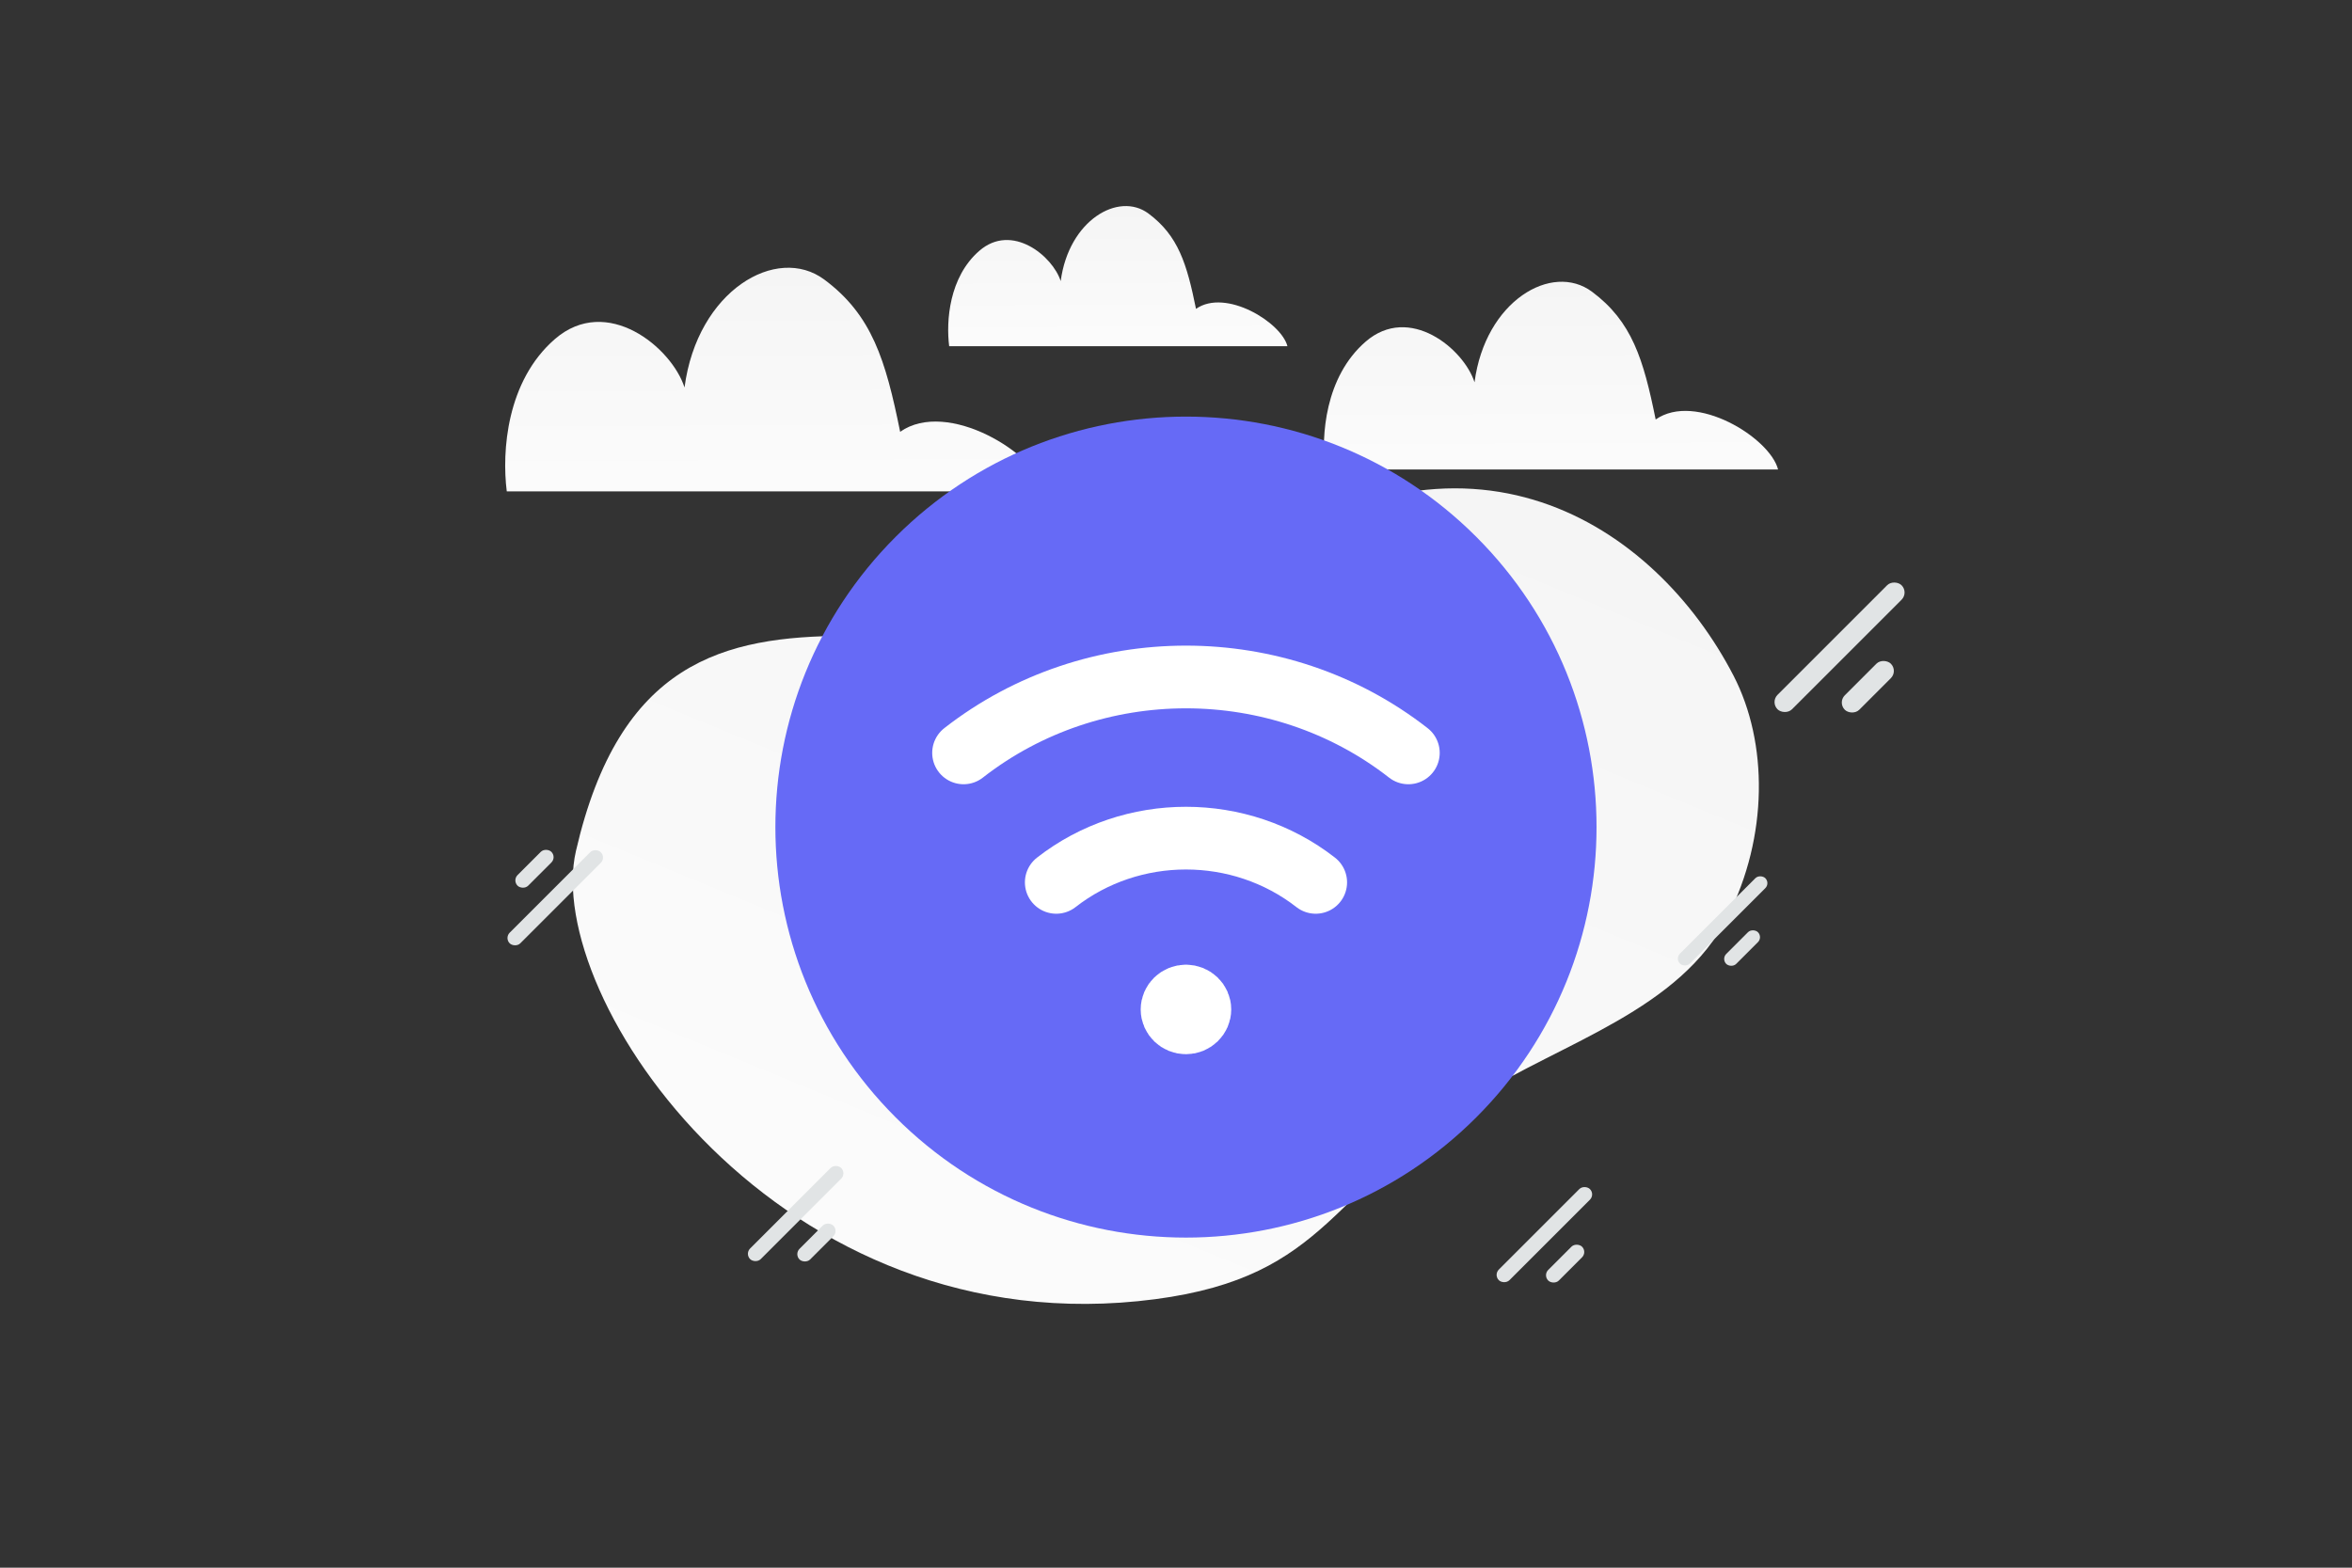
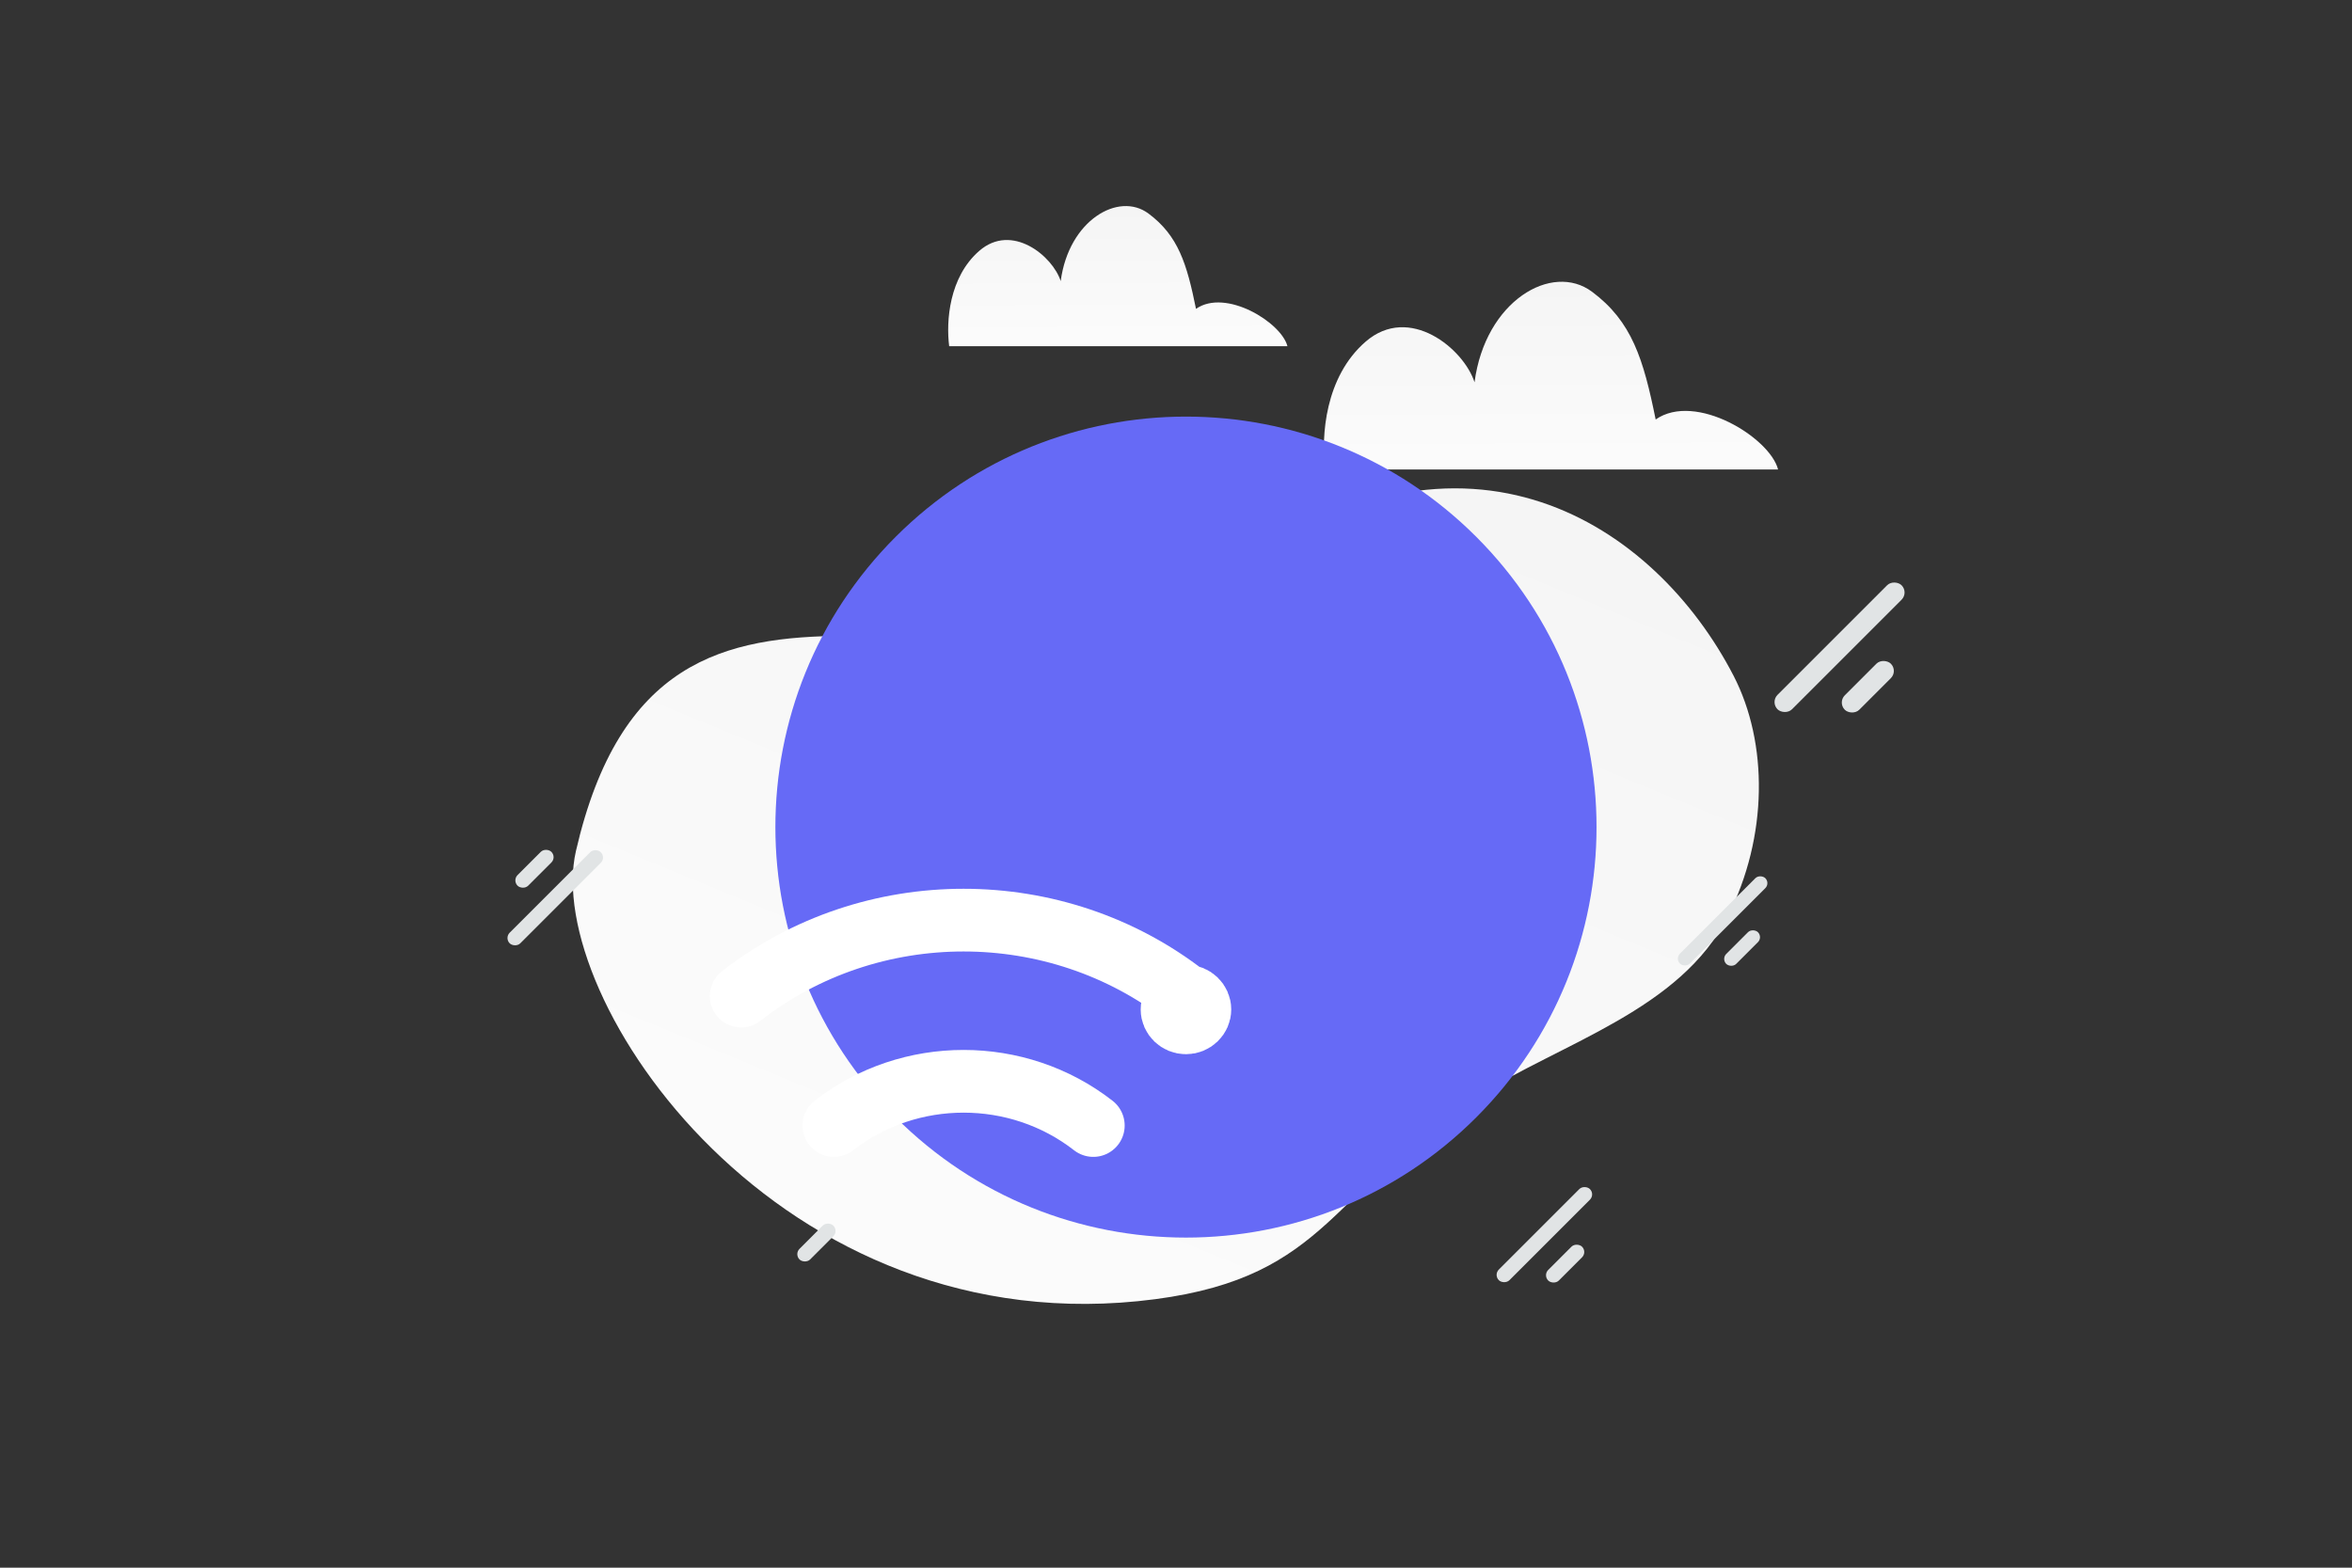
<svg xmlns="http://www.w3.org/2000/svg" width="900" height="600" viewBox="0 0 900 600" fill="none">
  <rect x="0" y="0" width="900" height="600" fill="#333333" stroke="none" />
  <path fill="transparent" d="M0 0h900v600H0z" />
  <path d="M220.392 325.67c-12.914 56.091 77.781 190.471 221.64 171.57 66.908-8.793 67.251-42.628 123.044-77.602 33.255-20.844 77.98-33.204 96.004-68.772 15.565-30.699 15.533-66.609 2.257-92.27-29.856-57.71-101.951-106.204-192.926-39.265-90.975 66.94-216.695-38.321-250.019 106.339z" fill="url(#a)" />
-   <path d="M400.207 188.083c-3.598-14.447-37.594-35.547-55.762-22.826-5.576-27.525-10.792-44.689-29.011-58.248-18.219-13.559-48.618 4.164-53.501 41.286-4.882-15.26-29.705-35.827-49.646-18.485-18.45 16.048-20.3 42.937-18.373 58.248h206.293v.025z" fill="url(#b)" />
  <path d="M680.39 179.718c-3.022-12.131-31.581-29.847-46.843-19.166-4.685-23.11-9.067-37.522-24.372-48.906-15.304-11.385-40.841 3.496-44.943 34.665-4.101-12.813-24.954-30.082-41.705-15.521-15.499 13.474-17.054 36.051-15.435 48.907H680.39v.021z" fill="url(#c)" />
  <path d="M492.64 132.512c-2.257-9.053-23.589-22.274-34.988-14.303-3.499-17.246-6.772-28.001-18.203-36.497-11.431-8.496-30.505 2.61-33.569 25.869-3.063-9.561-18.638-22.448-31.15-11.582-11.577 10.055-12.738 26.904-11.528 36.497H492.64v.016z" fill="url(#d)" />
  <path fill-rule="evenodd" clip-rule="evenodd" d="M564.903 205.461c61.355 61.355 61.355 160.831 0 222.185-61.355 61.355-160.83 61.355-222.185 0-61.354-61.355-61.354-160.83 0-222.185 61.355-61.355 160.831-61.355 222.185 0z" fill="#666AF6" />
-   <path d="M453.811 381.213c2.933 0 5.324 2.305 5.324 5.133s-2.391 5.132-5.324 5.132-5.324-2.304-5.324-5.132 2.391-5.133 5.324-5.133m85.1-93.061c-49.628-38.736-120.572-38.736-170.201 0m35.472 49.558c28.943-22.571 70.315-22.571 99.275 0" stroke="#fff" stroke-width="24" stroke-linecap="round" stroke-linejoin="round" />
+   <path d="M453.811 381.213c2.933 0 5.324 2.305 5.324 5.133s-2.391 5.132-5.324 5.132-5.324-2.304-5.324-5.132 2.391-5.133 5.324-5.133c-49.628-38.736-120.572-38.736-170.201 0m35.472 49.558c28.943-22.571 70.315-22.571 99.275 0" stroke="#fff" stroke-width="24" stroke-linecap="round" stroke-linejoin="round" />
  <rect x="677.411" y="268.7" width="67.133" height="7.821" rx="3.911" transform="rotate(-45 677.411 268.7)" fill="#E1E4E5" />
  <rect x="703.151" y="268.883" width="24.927" height="7.821" rx="3.911" transform="rotate(-45 703.151 268.883)" fill="#E1E4E5" />
  <rect x="640.929" y="366.882" width="46.21" height="5.384" rx="2.692" transform="rotate(-45 640.929 366.882)" fill="#E1E4E5" />
  <rect x="658.647" y="367.008" width="17.158" height="5.384" rx="2.692" transform="rotate(-45 658.647 367.008)" fill="#E1E4E5" />
  <rect x="231.927" y="328.197" width="49.307" height="5.744" rx="2.872" transform="rotate(135 231.927 328.197)" fill="#E1E4E5" />
  <rect x="213.023" y="328.062" width="18.308" height="5.744" rx="2.872" transform="rotate(135 213.023 328.062)" fill="#E1E4E5" />
  <rect x="571.495" y="487.933" width="49.307" height="5.744" rx="2.872" transform="rotate(-45 571.495 487.933)" fill="#E1E4E5" />
  <rect x="590.4" y="488.067" width="18.308" height="5.744" rx="2.872" transform="rotate(-45 590.4 488.067)" fill="#E1E4E5" />
-   <rect x="285" y="479.865" width="49.307" height="5.744" rx="2.872" transform="rotate(-45 285 479.865)" fill="#E1E4E5" />
  <rect x="303.905" y="480" width="18.308" height="5.744" rx="2.872" transform="rotate(-45 303.905 480)" fill="#E1E4E5" />
  <defs>
    <linearGradient id="a" x1="293.718" y1="688.086" x2="663.178" y2="-210.206" gradientUnits="userSpaceOnUse">
      <stop stop-color="#fff" />
      <stop offset="1" stop-color="#EEE" />
    </linearGradient>
    <linearGradient id="b" x1="301.171" y1="236.082" x2="300.079" y2="9.316" gradientUnits="userSpaceOnUse">
      <stop stop-color="#fff" />
      <stop offset="1" stop-color="#EEE" />
    </linearGradient>
    <linearGradient id="c" x1="597.194" y1="220.019" x2="596.277" y2="29.62" gradientUnits="userSpaceOnUse">
      <stop stop-color="#fff" />
      <stop offset="1" stop-color="#EEE" />
    </linearGradient>
    <linearGradient id="d" x1="430.5" y1="162.587" x2="429.816" y2="20.499" gradientUnits="userSpaceOnUse">
      <stop stop-color="#fff" />
      <stop offset="1" stop-color="#EEE" />
    </linearGradient>
  </defs>
</svg>